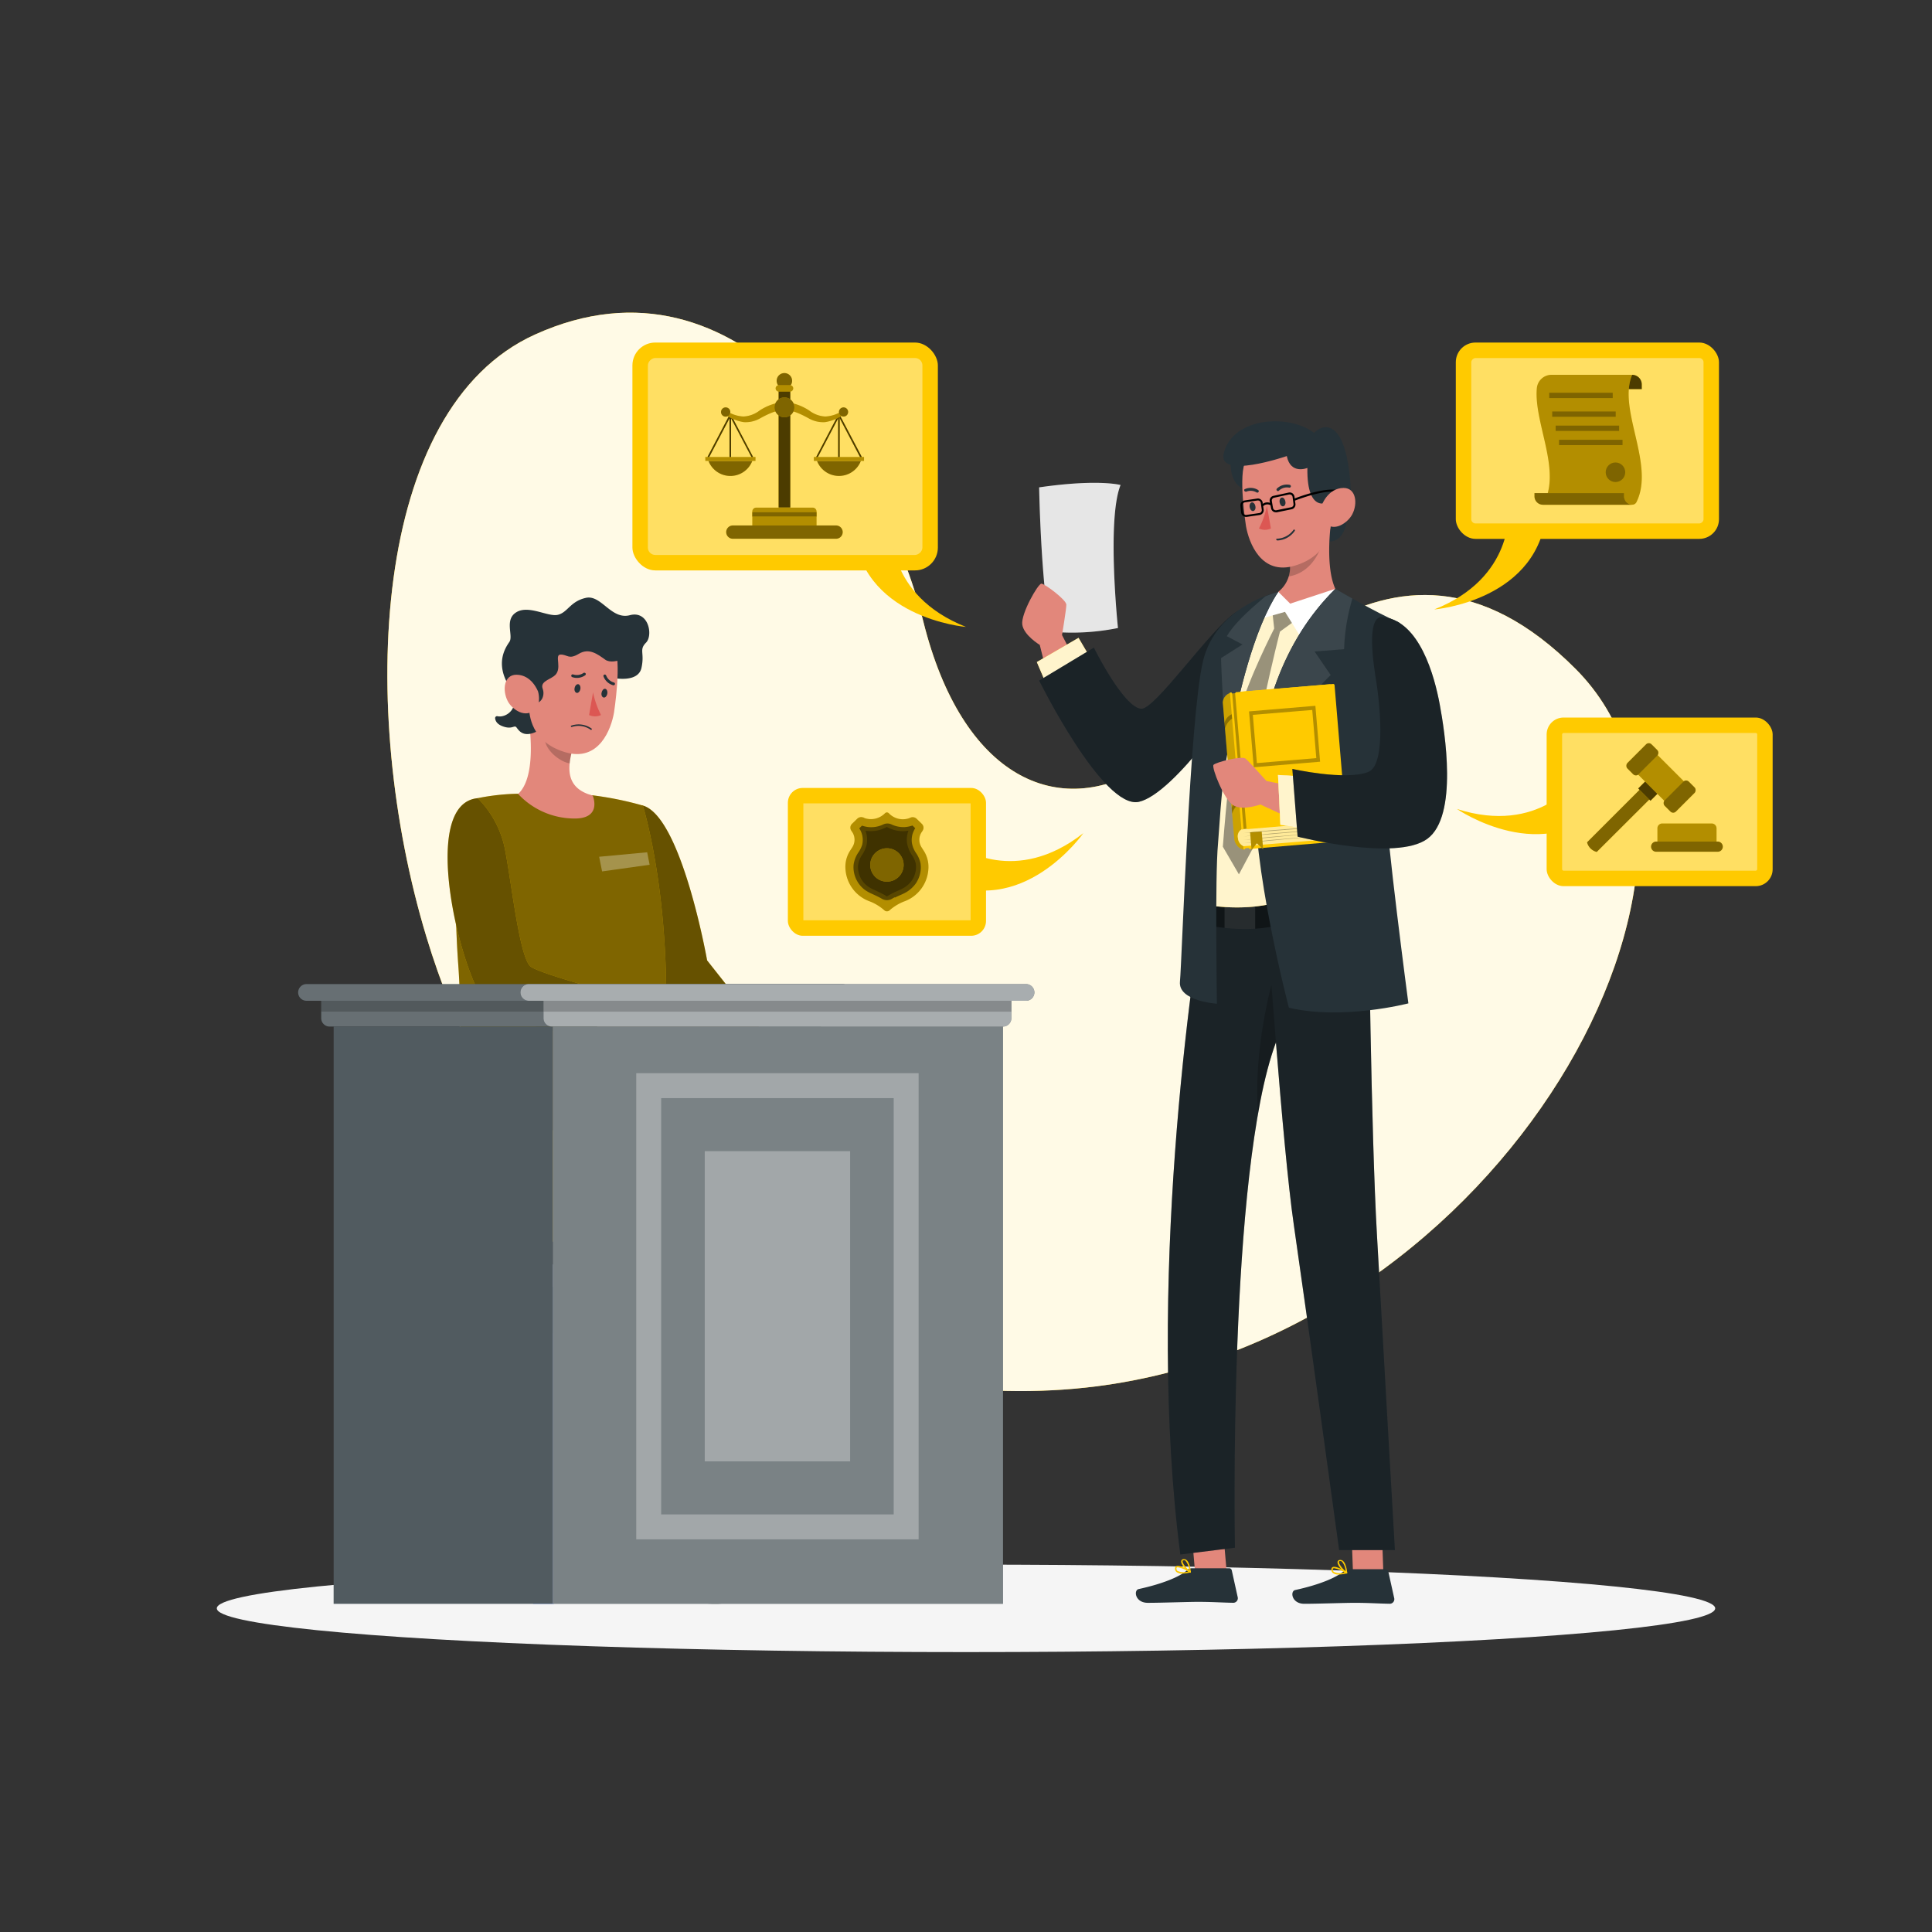
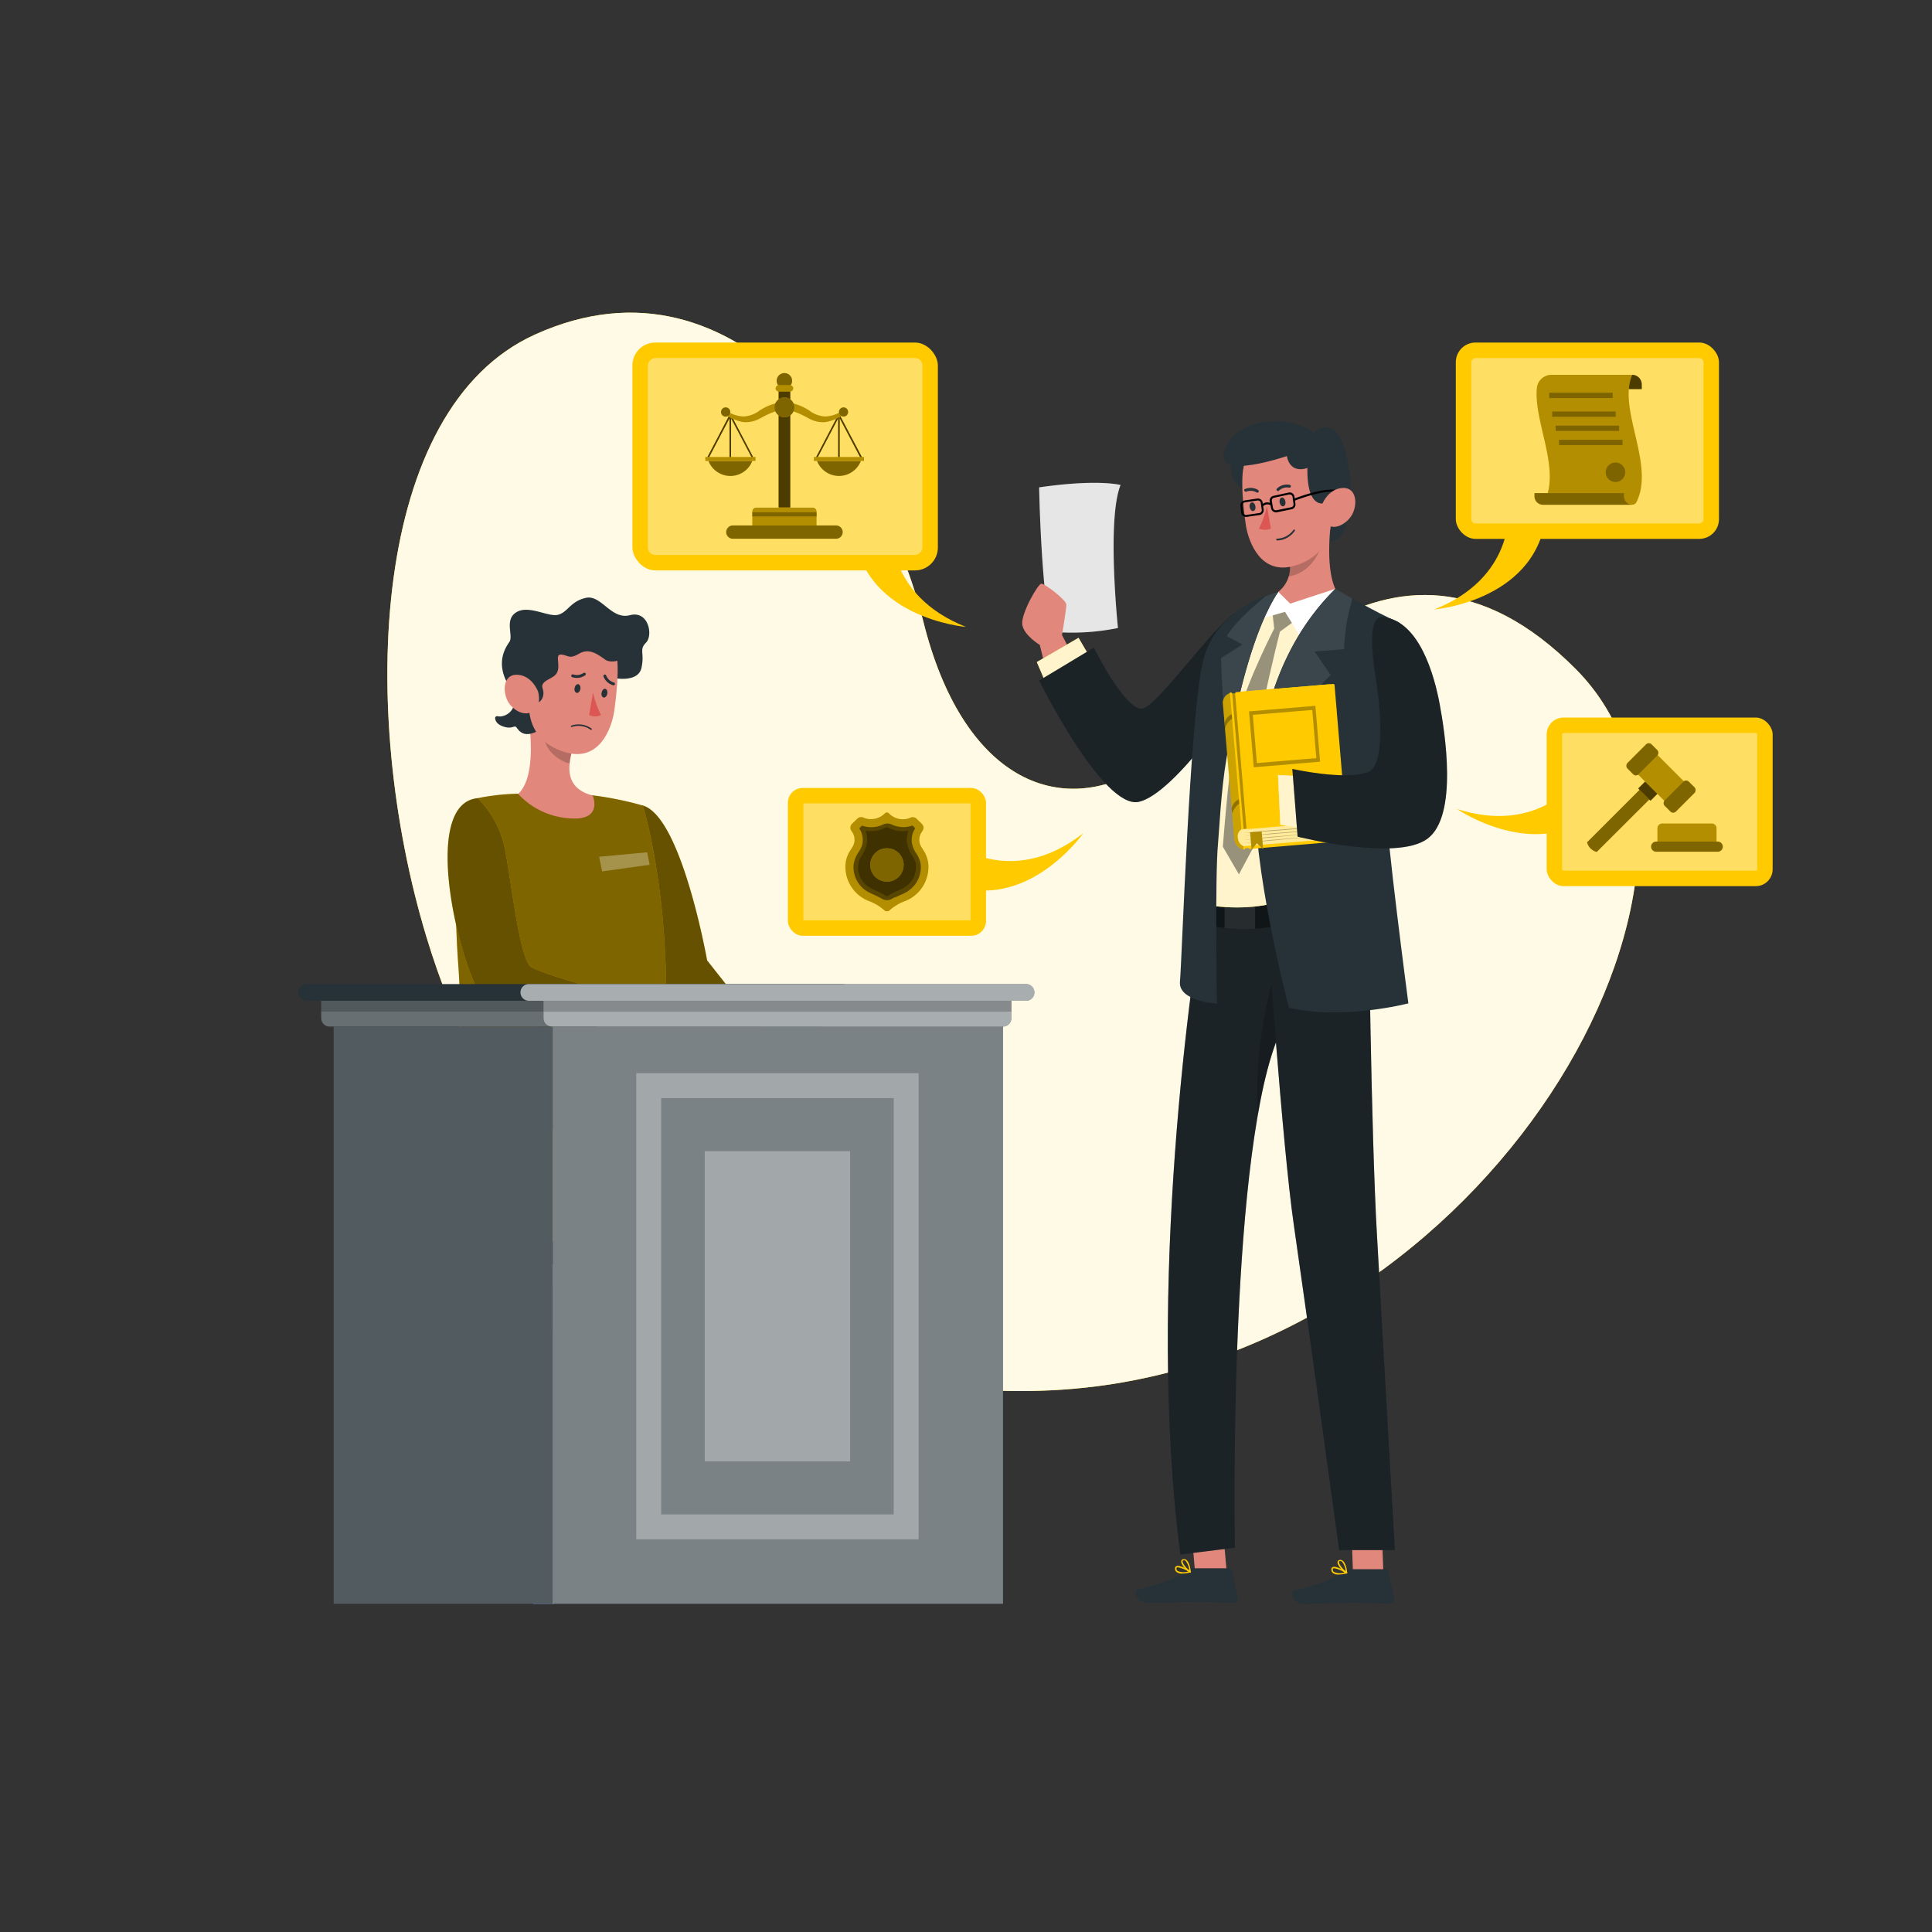
<svg xmlns="http://www.w3.org/2000/svg" viewBox="0 0 500 500">
  <rect x="0" y="0" width="500" height="500" fill="#333333" stroke="none" />
  <g id="freepik--background-simple--inject-262">
    <path d="M138.5,86.56c53.1-24,90.38,33.79,100.44,74.23s34.93,51.77,57.81,37.36,61.86-74.39,111.05-25S388.73,345.56,283.53,358.81C224.69,366.22,140,340.65,110.32,242.34,92.64,183.76,96,105.73,138.5,86.56Z" style="fill:#FFCA00" />
    <path d="M138.5,86.56c53.1-24,90.38,33.79,100.44,74.23s34.93,51.77,57.81,37.36,61.86-74.39,111.05-25S388.73,345.56,283.53,358.81C224.69,366.22,140,340.65,110.32,242.34,92.64,183.76,96,105.73,138.5,86.56Z" style="fill:#fff;opacity:0.9;isolation:isolate" />
  </g>
  <g id="freepik--Shadow--inject-262">
-     <ellipse id="freepik--path--inject-262" cx="250" cy="416.24" rx="193.89" ry="11.32" style="fill:#f5f5f5" />
-   </g>
+     </g>
  <g id="freepik--character-2--inject-262">
    <path d="M290,125.52s-5.72-1.61-21.07.61c0,0,.43,24.86,3,37.34a59.83,59.83,0,0,0,17.4-.94S286.39,134.51,290,125.52Z" style="fill:#fff" />
    <path d="M290,125.52s-5.72-1.61-21.07.61c0,0,.43,24.86,3,37.34a59.83,59.83,0,0,0,17.4-.94S286.39,134.51,290,125.52Z" style="opacity:0.1" />
    <path d="M272.89,182.15l-3.8-15.25s-4.18-2.51-4.53-5.3,4.09-10.56,4.95-10.55,6.47,4.2,6.46,5.44-1.12,7.86-1.12,7.86l7.63,14.79Z" style="fill:#e2877b" />
    <polygon points="270.52 176.47 268.33 171.34 279.12 165.07 282.48 170.77 270.52 176.47" style="fill:#FFCA00" />
    <polygon points="270.52 176.47 268.33 171.34 279.12 165.07 282.48 170.77 270.52 176.47" style="fill:#fff;opacity:0.8;isolation:isolate" />
    <path d="M319.75,158.5c-6.48,4.3-20.87,25.24-24.43,24.93-4.6-.39-12.23-15.82-12.23-15.82l-14.16,8.53s16.58,33.48,25.83,31.37,26.78-27.79,28-31.57S327.79,153.16,319.75,158.5Z" style="fill:#263238" />
    <path d="M319.75,158.5c-6.48,4.3-20.87,25.24-24.43,24.93-4.6-.39-12.23-15.82-12.23-15.82l-14.16,8.53s16.58,33.48,25.83,31.37,26.78-27.79,28-31.57S327.79,153.16,319.75,158.5Z" style="opacity:0.3;isolation:isolate" />
    <polygon points="317.53 407.61 309.42 408.47 307.9 390.97 316.01 390.11 317.53 407.61" style="fill:#e2877b" />
    <polygon points="358.01 407.02 350.15 407.02 349.5 388.81 357.37 388.81 358.01 407.02" style="fill:#e2877b" />
    <path d="M349.06,406.11h9.55a.68.68,0,0,1,.67.54l1.55,7a1.18,1.18,0,0,1-1.15,1.4c-3.09-.05-5.34-.24-9.22-.24-2.39,0-9.6.25-12.9.25s-3.73-3.26-2.38-3.56c6.06-1.32,10.62-3.15,12.56-4.89A1.89,1.89,0,0,1,349.06,406.11Z" style="fill:#263238" />
    <path d="M346.46,407.49a2.38,2.38,0,0,1-1.51-.4,1.12,1.12,0,0,1-.39-1,.57.57,0,0,1,.32-.52c.87-.45,3.41,1.11,3.69,1.29a.16.16,0,0,1,.09.18.19.19,0,0,1-.14.16A9.47,9.47,0,0,1,346.46,407.49Zm-1.17-1.63a.4.4,0,0,0-.24.05c-.05,0-.11.07-.12.22a.77.77,0,0,0,.25.67,3.82,3.82,0,0,0,2.8.14A7.5,7.5,0,0,0,345.29,405.86Z" style="fill:#FFCA00" />
    <path d="M348.47,407.21h-.09c-.81-.44-2.38-2.17-2.22-3a.61.61,0,0,1,.6-.49,1,1,0,0,1,.79.24c.91.74,1.1,3,1.11,3.11a.2.2,0,0,1-.09.17A.19.19,0,0,1,348.47,407.21ZM346.89,404h-.09c-.24,0-.26.14-.27.19-.1.51.9,1.82,1.71,2.43a4.38,4.38,0,0,0-.93-2.46A.65.65,0,0,0,346.89,404Z" style="fill:#FFCA00" />
    <path d="M308.56,405.86h9.55a.68.68,0,0,1,.67.54l1.55,7a1.18,1.18,0,0,1-1.15,1.4c-3.09-.05-5.34-.24-9.22-.24-2.39,0-9.6.25-12.9.25s-3.73-3.26-2.38-3.56c6.06-1.32,10.62-3.15,12.56-4.89A1.89,1.89,0,0,1,308.56,405.86Z" style="fill:#263238" />
    <path d="M306,407.24a2.38,2.38,0,0,1-1.51-.4,1.12,1.12,0,0,1-.39-1,.57.57,0,0,1,.32-.52c.87-.45,3.41,1.11,3.69,1.29a.16.16,0,0,1,.09.18.19.19,0,0,1-.14.16A9.47,9.47,0,0,1,306,407.24Zm-1.17-1.63a.4.4,0,0,0-.24.05c-.05,0-.11.07-.12.22a.77.77,0,0,0,.25.67,3.82,3.82,0,0,0,2.8.14A7.5,7.5,0,0,0,304.79,405.61Z" style="fill:#FFCA00" />
    <path d="M308,407h-.09c-.81-.44-2.38-2.17-2.22-3a.61.61,0,0,1,.6-.49,1,1,0,0,1,.79.24c.91.74,1.1,3,1.11,3.11a.2.2,0,0,1-.09.17A.19.19,0,0,1,308,407Zm-1.58-3.19h-.09c-.24,0-.26.14-.27.19-.1.51.9,1.82,1.71,2.43a4.38,4.38,0,0,0-.93-2.46A.65.65,0,0,0,306.39,403.77Z" style="fill:#FFCA00" />
    <polygon points="357.37 388.82 349.5 388.82 349.84 398.21 357.71 398.21 357.37 388.82" style="opacity:0.2;isolation:isolate" />
    <path d="M354.13,229.08H312.4c-4,21.66-15.84,104.92-6.93,173.22l14.13-1.75s-1.86-97.27,10.61-130.79c1.44,17.94,3.14,37,4.62,47.18,3.63,25,11.74,84.22,11.74,84.22H361s-3.28-56.88-4.64-81.45C354.82,293,354.18,234.56,354.13,229.08Z" style="fill:#263238" />
    <g style="opacity:0.3;isolation:isolate">
      <path d="M354.13,229.08H312.4c-4,21.66-15.84,104.92-6.93,173.22l14.13-1.75s-1.86-97.27,10.61-130.79c1.44,17.94,3.14,37,4.62,47.18,3.63,25,11.74,84.22,11.74,84.22H361s-3.28-56.88-4.64-81.45C354.82,293,354.18,234.56,354.13,229.08Z" />
    </g>
    <path d="M310.72,239.16s12.3,2.84,20.87,0l-.77-6.67-19.95,0Z" style="opacity:0.4;isolation:isolate" />
    <path d="M316.91,240.13a49.54,49.54,0,0,0,7.92.22V232.5l-7.92,0Z" style="fill:#fff;opacity:0.1" />
    <path d="M330.21,269.76a111.8,111.8,0,0,0-4.66,18.05c-1.17-16,3.5-32.9,3.5-32.9Z" style="opacity:0.2;isolation:isolate" />
    <path d="M348.63,134s-.31,7.66-6.28,5.86S343.36,131.29,348.63,134Z" style="fill:#263238" />
    <path d="M330.82,153.16a8,8,0,0,0,2.75-8.41l10.8-8.71s-1.4,10.69,1.21,16.35c0,0-6.52,6.61-11.49,5.1S330.82,153.16,330.82,153.16Z" style="fill:#e2877b" />
    <path d="M341.94,141.26l-4.27.18-4.1,3.31a8.61,8.61,0,0,1-.05,4.43C340.06,148.13,341.94,141.26,341.94,141.26Z" style="opacity:0.2;isolation:isolate" />
    <path d="M341.66,160.88l-8.94-3.39-7.51.56s-7.94,18.1-10.88,36.79a297.83,297.83,0,0,0-3,39.26c.27-.06,11,2.29,20.95-1.09,0,0-6.63-28-3-40.83s12.34-31.3,12.34-31.3" style="fill:#FFCA00" />
    <path d="M341.66,160.88l-8.94-3.39-7.51.56s-7.94,18.1-10.88,36.79a297.83,297.83,0,0,0-3,39.26c.27-.06,11,2.29,20.95-1.09,0,0-6.63-28-3-40.83s12.34-31.3,12.34-31.3" style="fill:#fff;opacity:0.8;isolation:isolate" />
    <path d="M329.22,157.75l.54,4.92s-6.65,12.93-9,21.58-4.29,34.88-4.29,34.88l4.16,7.15,3.82-7.15s-1-21,2.06-35.16,4.75-20.52,4.75-20.52l4.6-3.33-3.12-2.63Z" style="opacity:0.4;isolation:isolate" />
    <polygon points="330.82 153.16 333.9 156.22 345.57 152.39 336.87 165.27 332.56 158.35 325.54 160.34 330.82 153.16" style="fill:#fff" />
    <path d="M330.82,153.16s-16.07,3.51-19.5,18-5.45,77.77-5.95,82.87,9.57,5.73,9.57,5.73-.54-32.73.28-41.42c.3-3.14.76-13.74,2.18-22C319.91,181.72,324.27,162.92,330.82,153.16Z" style="fill:#263238" />
    <path d="M327.49,154.33c-2.18,1.92-7.39,6-10,10.31l4.06,2.15L316,170.32s.46,15.59,1.82,23.76c2.56-14.22,6.8-31.65,13-40.92C330.82,153.16,329.5,153.53,327.49,154.33Z" style="fill:#263238" />
    <path d="M327.49,154.33c-2.18,1.92-7.39,6-10,10.31l4.06,2.15L316,170.32s.46,15.59,1.82,23.76c2.56-14.22,6.8-31.65,13-40.92C330.82,153.16,329.5,153.53,327.49,154.33Z" style="fill:#fff;opacity:0.1;isolation:isolate" />
    <path d="M318.51,119.6s-.56,5.88,4,7.19c0,0,2.61-6.57-.56-7.19S318.51,119.6,318.51,119.6Z" style="fill:#263238" />
    <path d="M322.46,136.16c.73,4.16,3.85,12.88,12.68,10.22s9.2-9.63,9.35-11.64-1.73-17.61-7.37-19.1-12.5.35-14.66,3.58S322.46,136.16,322.46,136.16Z" style="fill:#e2877b" />
    <path d="M344,129.71c.14.18-5.84,3.76-5.65-8.61,0,0-4.33,1.84-5.33-3.07,0,0-18.1,6.24-16.3-.8,2.41-9.4,17.05-10.11,23.36-5.19,0,0,3.13-3.51,6.08.27,3.53,4.52,3.47,16.77,3.47,16.77Z" style="fill:#263238" />
    <path d="M348.5,128.12c-2.12-3.33-11.59.16-13.43.88l-.06-.47a1.3,1.3,0,0,0-.52-.86,1.26,1.26,0,0,0-1-.19l-3.89.84a1.25,1.25,0,0,0-1,1.42c0,.12.05.27.07.4a2,2,0,0,0-1.89.27l0-.32a1.27,1.27,0,0,0-.5-.83,1.22,1.22,0,0,0-.93-.23l-3.27.49a1.25,1.25,0,0,0-1.06,1.34c.06.71.13,1.34.2,1.85a1.25,1.25,0,0,0,.5.82,1.21,1.21,0,0,0,.74.24h.18l3.33-.49a1.25,1.25,0,0,0,1.06-1.42l-.12-.86a1.54,1.54,0,0,1,1.9-.24c.05.27.1.55.15.81a1.26,1.26,0,0,0,.53.8,1.24,1.24,0,0,0,.69.21,1.09,1.09,0,0,0,.26,0l3.82-.78a1.26,1.26,0,0,0,1-1.4l-.12-.85c1.42-.55,11-4.16,12.94-1.12a.25.25,0,0,0,.35.07A.24.24,0,0,0,348.5,128.12Zm-22.59,4.66-3.33.48a.78.78,0,0,1-.56-.13.74.74,0,0,1-.29-.49c-.07-.5-.14-1.12-.2-1.83a.75.75,0,0,1,.64-.8l3.27-.49h.11a.82.82,0,0,1,.45.14.76.76,0,0,1,.29.5l.26,1.77A.76.76,0,0,1,325.91,132.78Zm8.26-1.51-3.82.78a.76.76,0,0,1-.57-.11.74.74,0,0,1-.32-.47c-.11-.61-.23-1.28-.31-1.81a.74.74,0,0,1,.58-.85l3.88-.84a.47.47,0,0,1,.16,0,.73.73,0,0,1,.43.13.76.76,0,0,1,.32.52l.24,1.83A.75.75,0,0,1,334.17,131.27Z" />
    <path d="M332.65,129.78c.15.61-.13,1.18-.55,1.25s-.82-.38-.93-1,.14-1.19.55-1.26S332.54,129.15,332.65,129.78Z" style="fill:#263238" />
    <path d="M324.89,131c.15.62-.14,1.19-.55,1.26s-.82-.39-.93-1,.14-1.18.55-1.25S324.79,130.39,324.89,131Z" style="fill:#263238" />
    <path d="M327.88,130.91a22.24,22.24,0,0,1-2.07,5.86,3.65,3.65,0,0,0,3.1,0Z" style="fill:#dc5753" />
    <path d="M334,126.06a.36.36,0,0,1-.36.14,3,3,0,0,0-2.59.72.38.38,0,1,1-.55-.51h0a3.72,3.72,0,0,1,3.26-.94.39.39,0,0,1,.32.42h0A.46.46,0,0,1,334,126.06Z" style="fill:#263238" />
    <path d="M330.48,139.88h0a5.74,5.74,0,0,0,4.63-2.52.2.2,0,0,0-.07-.27.19.19,0,0,0-.26,0v0a5.46,5.46,0,0,1-4.31,2.32.18.18,0,0,0-.19.19v0a.19.19,0,0,0,.19.19Z" style="fill:#263238" />
    <path d="M322.22,127.18a.32.32,0,0,1,0-.62h0a3.7,3.7,0,0,1,3.39.26.37.37,0,0,1,.09.52h0a.39.39,0,0,1-.52.09h0a3,3,0,0,0-2.69-.17A.37.37,0,0,1,322.22,127.18Z" style="fill:#263238" />
    <path d="M345.58,152.39s10.69,6.24,16.21,8.58-2.85,40.43-3.06,47,5.76,51.7,5.76,51.7-17,4.43-30.93,1.12c0,0-9.84-37.54-8.63-57.21C326.1,184.64,331.78,166,345.58,152.39Z" style="fill:#263238" />
    <path d="M350,154.91c-2.53-1.43-4.37-2.52-4.37-2.52-13.35,13.16-19.08,31-20.5,49.31,5.78-14.11,19.25-27,19.25-27l-4.16-6.09,7.63-.6A51.46,51.46,0,0,1,350,154.91Z" style="fill:#263238" />
    <path d="M350,154.91c-2.53-1.43-4.37-2.52-4.37-2.52-13.35,13.16-19.08,31-20.5,49.31,5.78-14.11,19.25-27,19.25-27l-4.16-6.09,7.63-.6A51.46,51.46,0,0,1,350,154.91Z" style="fill:#fff;opacity:0.1;isolation:isolate" />
    <path d="M345.38,177.31a.34.34,0,0,0-.36-.3l-24,2v1.68h-2.53l3.22,38.83c0,.18.13.18.14.31l.26,0,.21-.3.8-.07.26.26,25.05-2.11a.33.33,0,0,0,.31-.35Z" style="fill:#FFCA00" />
    <path d="M319.42,216.9a3.25,3.25,0,0,0,2.39,3c-.17-2.05-.41-4-.41-4s-2.19-29.79-2.76-36.62a2.73,2.73,0,0,0-2.18,2.55c.08.93.24,2.82.24,2.82S318.79,209.48,319.42,216.9Z" style="fill:#FFCA00" />
    <path d="M319.42,216.9a3.25,3.25,0,0,0,2.39,3c-.17-2.05-.41-4-.41-4s-2.19-29.79-2.76-36.62a2.73,2.73,0,0,0-2.18,2.55c.08.93.24,2.82.24,2.82S318.79,209.48,319.42,216.9Z" style="opacity:0.2;isolation:isolate" />
    <path d="M321.82,219l25.88-2.1-1.5-4.44-24.75,2.09a2.1,2.1,0,0,0-1.08,2.33A2.51,2.51,0,0,0,321.82,219Z" style="fill:#FFCA00" />
    <path d="M321.82,219l25.88-2.1-1.5-4.44-24.75,2.09a2.1,2.1,0,0,0-1.08,2.33A2.51,2.51,0,0,0,321.82,219Z" style="fill:#fff;opacity:0.6" />
    <path d="M347.24,212.52l-24.44,2.06-.19-.13-.76.07-.16.15-.32,0a.07.07,0,0,1-.07-.06l-3-35.31s0-.07.06-.07l.37,0,.15.27.76-.06.18-.3,24.42-2.06a.09.09,0,0,1,.07.06l3,35.31A.07.07,0,0,1,347.24,212.52Z" style="fill:#FFCA00" />
    <path d="M341.64,197.13l-17.17,1.44-1.22-14.46,17.17-1.45Zm-16.36.36,15.38-1.29-1.05-12.46L324.23,185Z" style="opacity:0.3;isolation:isolate" />
    <path d="M316.91,187.11a3.26,3.26,0,0,1,1.88-2.26c0,.27,0,.38.09,1.12a4.47,4.47,0,0,0-1.85,2.6Z" style="opacity:0.3;isolation:isolate" />
    <path d="M318.76,209.14a3.28,3.28,0,0,1,1.88-2.27c0,.27.05.39.1,1.13a4.41,4.41,0,0,0-1.85,2.6Z" style="opacity:0.3;isolation:isolate" />
    <rect x="320.38" y="179.41" width="0.76" height="35.14" transform="translate(-15.4 27.62) rotate(-4.81)" style="opacity:0.3;isolation:isolate" />
    <rect x="327.48" y="201.96" width="12.09" height="1.67" transform="translate(-15.84 28.71) rotate(-4.81)" style="fill:#FFCA00" />
    <rect x="330.45" y="205.59" width="6.76" height="1.67" transform="translate(-16.15 28.75) rotate(-4.81)" style="fill:#FFCA00" />
    <path d="M321.78,216.49l23.14-2s-7.05.46-15.77,1.2C325.45,216.05,321.78,216.49,321.78,216.49Z" style="opacity:0.3;isolation:isolate" />
    <path d="M321.85,217.39l23.2-2.16-15.83,1.33C325.52,216.87,321.85,217.39,321.85,217.39Z" style="opacity:0.3;isolation:isolate" />
    <path d="M321.92,218.2,345.23,216l-15.94,1.35C325.59,217.68,321.92,218.2,321.92,218.2Z" style="opacity:0.3;isolation:isolate" />
    <path d="M326.52,215.22l.38,4.55-1.63-1.53L323.91,220s-.09-1.12-.38-4.6C324.43,215.32,325.79,215.28,326.52,215.22Z" style="fill:#FFCA00" />
    <path d="M326.52,215.22l.38,4.55-1.63-1.53L323.91,220s-.09-1.12-.38-4.6C324.43,215.32,325.79,215.28,326.52,215.22Z" style="opacity:0.3;isolation:isolate" />
    <path d="M321.71,215.63l23.41-1.84s-7.32.34-16,1.08C325.38,215.18,321.71,215.63,321.71,215.63Z" style="opacity:0.3;isolation:isolate" />
    <path d="M347.31,212.51l-1.37.12a2.9,2.9,0,0,0-.08,2.18,2.56,2.56,0,0,0,1.81,2Z" style="fill:#FFCA00" />
-     <path d="M340.46,214.8l-14.28-6.6s-4.58,1.69-7,.22-5.68-9.8-5.13-10.47,7.33-2.41,8.28-1.63,5.43,5.8,5.43,5.8l16.31,3.32Z" style="fill:#e2877b" />
    <polygon points="336.47 200.91 330.75 200.57 331.36 213.44 337.44 214.46 336.47 200.91" style="fill:#fff" />
    <polygon points="336.47 200.91 330.75 200.57 331.36 213.44 337.44 214.46 336.47 200.91" style="fill:#FFCA00" />
    <polygon points="336.47 200.91 330.75 200.57 331.36 213.44 337.44 214.46 336.47 200.91" style="fill:#fff;opacity:0.8;isolation:isolate" />
    <path d="M357.88,159.68c9.55,1,13.39,15.41,14.72,22.61,1.3,7,4.84,28.89-3.21,34.8s-33.57-.57-33.57-.57L334.46,199s13.71,3.09,19.63.79c5-1.93,2.67-19.76,2.15-23C355.5,172.24,353.39,159.2,357.88,159.68Z" style="fill:#263238" />
    <path d="M357.88,159.68c9.55,1,13.39,15.41,14.72,22.61,1.3,7,4.84,28.89-3.21,34.8s-33.57-.57-33.57-.57L334.46,199s13.71,3.09,19.63.79c5-1.93,2.67-19.76,2.15-23C355.5,172.24,353.39,159.2,357.88,159.68Z" style="opacity:0.3;isolation:isolate" />
    <path d="M342.1,130.67s1.58-4.37,5.62-4.39c3.24,0,3.71,4.05,2.23,6.85-1.13,2.15-4.84,4.84-7.2,2S342.1,130.67,342.1,130.67Z" style="fill:#e2877b" />
  </g>
  <g id="freepik--character-1--inject-262">
    <polygon points="145.38 329.06 145.02 344.63 143.38 415.06 137.97 415.06 136.34 344.63 135.98 329.06 145.38 329.06" style="fill:#457bfb" />
    <polygon points="145.38 329.06 145.02 344.63 143.38 415.06 137.97 415.06 136.34 344.63 135.98 329.06 145.38 329.06" style="fill:#fff;opacity:0.4;isolation:isolate" />
    <polygon points="145.38 329.06 145.02 345.06 136.34 345.06 135.98 329.06 145.38 329.06" style="opacity:0.2;isolation:isolate" />
    <polygon points="174.76 414.81 169.76 330.16 161.59 330.16 168.59 414.81 174.76 414.81" style="fill:#457bfb" />
    <polygon points="168.57 414.81 174.75 414.81 170.21 337.76 169.76 330.06 161.59 330.06 162.22 337.76 168.57 414.81" style="fill:#fff;opacity:0.5;isolation:isolate" />
    <polygon points="161.59 330.06 162.22 338.06 170.21 338.06 169.76 330.06 161.59 330.06" style="opacity:0.2;isolation:isolate" />
    <polygon points="112.77 414.81 119.76 330.16 111.59 330.16 106.6 414.81 112.77 414.81" style="fill:#457bfb" />
    <polygon points="112.78 414.81 119.13 337.76 119.76 330.06 111.59 330.06 111.14 337.76 106.6 414.81 112.78 414.81" style="fill:#fff;opacity:0.5;isolation:isolate" />
    <polygon points="119.76 330.06 119.13 338.06 111.14 338.06 111.59 330.06 119.76 330.06" style="opacity:0.2;isolation:isolate" />
    <path d="M112.22,321.39h56.92a5,5,0,0,1,5,5v6.69a0,0,0,0,1,0,0H107.22a0,0,0,0,1,0,0v-6.69A5,5,0,0,1,112.22,321.39Z" />
    <rect x="104.01" y="327.24" width="73.33" height="5.84" rx="2.01" style="fill:#457bfb" />
    <rect x="104.01" y="327.24" width="73.33" height="5.84" rx="2.01" style="fill:#fff;opacity:0.6;isolation:isolate" />
    <g id="freepik--group--inject-262">
      <path d="M176.88,245.66s20.14,20.9,21.36,22,8.73,3.52,9.84,4.48-.76,8-1.5,9.35-11.36-4.45-12-5.4a21.21,21.21,0,0,1-1.5-3.68l-22.86-19.2Z" style="fill:#e9b076" />
      <path d="M159.91,225.43s.06.81.22,2.15.4,3.36.76,5.6c.87,5.45,2.39,12.46,4.83,16.7a9.32,9.32,0,0,0,2.41,2.91c3.2,2.38,17.33,17.93,17.33,17.93l7.51-9.55L183,248.55s-6.58-37.17-16.61-40.07C162.05,207.22,159.91,225.43,159.91,225.43Z" style="fill:#FFCA00" />
      <path d="M159.91,225.43s.06.81.22,2.15.4,3.36.76,5.6c.87,5.45,2.39,12.46,4.83,16.7a9.32,9.32,0,0,0,2.41,2.91c3.2,2.38,17.33,17.93,17.33,17.93l7.51-9.55L183,248.55s-6.58-37.17-16.61-40.07C162.05,207.22,159.91,225.43,159.91,225.43Z" style="opacity:0.6" />
      <polygon points="169.02 407.84 176.99 406.74 178.09 387.81 170.14 388.91 169.02 407.84" style="fill:#e9b076" />
      <polygon points="170.14 388.91 178.09 387.82 177.46 398.64 169.51 399.34 170.14 388.91" style="opacity:0.2;isolation:isolate" />
      <path d="M169.34,296.52l-1.94-12.18-44.66-2.67S118,307,121.64,313.76c6.51,12.05,41.62,6,51.89,7.15C167.39,346,168,395.09,168,395.09l14.67,1.12s11.29-52.87,13.57-78C197.77,301.26,183.72,301.68,169.34,296.52Z" style="fill:#FFCA00" />
      <polygon points="166.27 395.78 183.9 396.94 185.41 389.39 166.04 388.49 166.27 395.78" style="fill:#457bfb" />
      <polygon points="187.4 400.77 195.42 401.36 200.44 383.06 192.43 382.49 187.4 400.77" style="fill:#e9b076" />
      <path d="M196.53,401.71s0,.05,0,.07a.09.09,0,0,0,.07,0,10,10,0,0,0,2,.85,2.15,2.15,0,0,0,1.56,0,1,1,0,0,0,.51-.94.72.72,0,0,0-.27-.63,3.24,3.24,0,0,0-2.25-.06,2.92,2.92,0,0,0,1.18-1.63.71.71,0,0,0-.48-.73.92.92,0,0,0-.81,0c-1,.53-1.35,2.77-1.38,2.89h0l-.14,0S196.51,401.69,196.53,401.71Zm.6-.44-.18.05c.19-.74.59-1.95,1.18-2.26a.53.53,0,0,1,.43-.06l.08,0c.25.11.28.25.27.36C198.84,399.93,197.92,400.83,197.13,401.27Zm0,.41c1.06-.32,2.53-.61,3-.27a.36.36,0,0,1,.13.31.71.71,0,0,1-.31.61C199.5,402.58,198.47,402.34,197.16,401.68Z" style="fill:#FFCA00" />
      <polygon points="192.43 382.49 200.44 383.07 197.57 393.53 189.65 392.56 192.43 382.49" style="opacity:0.2;isolation:isolate" />
      <path d="M203.16,392.24,189,388.09s8.43-47.58,17-64.08c-.64-.21-1.49-.48-2.54-.79-1.89-.57-4.4-1.28-7.35-2.1C175.61,315.43,134,304.76,134,304.76L153,287s75.68,11.54,77.25,31.48C231,328.1,203.16,392.24,203.16,392.24Z" style="fill:#FFCA00" />
      <polygon points="187.22 388.4 204.22 393.21 207.27 386.14 188.51 381.22 187.22 388.4" style="fill:#457bfb" />
      <path d="M203.48,323.22c-1.89-.57-4.4-1.28-7.35-2.1.59-4.84.6-10.39-1.73-13.22-4.63-5.64-16.54-8.95-23.32-10.15-5.67-1-24.72-3-24.72-3s24.72-2.37,50,5C208.84,303.41,206.41,315.62,203.48,323.22Z" style="opacity:0.2;isolation:isolate" />
      <path d="M120.26,294.4c-3-2.29-.12-23.59-1.65-44.55-2.33-31.89,2.68-42.28,5-43.28a57.44,57.44,0,0,1,10.45-1.15,165.88,165.88,0,0,1,19.31.41,86,86,0,0,1,13,2.65s10.53,33.5,3.8,81.75Z" style="fill:#FFCA00" />
      <g style="opacity:0.5;isolation:isolate">
        <path d="M120.26,294.4c-3-2.29-.12-23.59-1.65-44.55-2.33-31.89,2.68-42.28,5-43.28a57.44,57.44,0,0,1,10.45-1.15,165.88,165.88,0,0,1,19.31.41,86,86,0,0,1,13,2.65s10.53,33.5,3.8,81.75Z" />
      </g>
      <path d="M136.47,183.77c1.08,6.23,2.05,17.64-2.38,21.7a19.92,19.92,0,0,0,14,6.35c8,.35,5.3-5.94,5.3-5.94-6.89-1.8-6.6-6.94-5.29-11.74Z" style="fill:#e2877b" />
      <path d="M141.21,188l6.89,6.15a19.59,19.59,0,0,0-.67,3.41c-2.64-.44-6.21-3.42-6.43-6.2A9.06,9.06,0,0,1,141.21,188Z" style="opacity:0.2;isolation:isolate" />
      <path d="M158.81,175.46s6.33,1.34,7.2-2.61-.7-4.63,1.18-6.53.67-8.39-4.18-7.11-7.39-5.39-11.41-4.48-4.64,3.71-7.17,4.37-7.55-2.61-10.77-.67-.74,6.1-1.83,7.69-3.75,5.64,0,11.58c3.44,5.44-.84,8.17-3.06,7.66a.5.5,0,0,0-.63.52c.06.63.43,1.52,1.94,2.08,2.52.94,3-.43,3.58.29s1.84,3.09,6,.66S145.85,171.11,158.81,175.46Z" style="fill:#263238" />
      <path d="M158.9,184.44c-.72,4.16-3.84,12.88-12.67,10.22S137,185,136.88,183s1.72-17.62,7.37-19.1,12.5.35,14.65,3.57S158.9,184.44,158.9,184.44Z" style="fill:#e2877b" />
      <path d="M148.71,178.06c-.15.61.14,1.19.55,1.26s.83-.39.94-1-.15-1.19-.55-1.25S148.82,177.43,148.71,178.06Z" style="fill:#263238" />
      <path d="M155.69,179.27c-.15.61.14,1.19.55,1.25s.82-.38.93-1-.14-1.19-.55-1.26S155.79,178.68,155.69,179.27Z" style="fill:#263238" />
      <path d="M153.48,179.19a23,23,0,0,0,2.07,5.86,3.69,3.69,0,0,1-3.1,0Z" style="fill:#dc5753" />
      <path d="M151.41,174.15a.41.41,0,0,0-.39,0,3,3,0,0,1-2.66.4.37.37,0,0,0-.49.19.37.37,0,0,0,.2.49h0a3.69,3.69,0,0,0,3.36-.46.38.38,0,0,0,.12-.51h0A.8.8,0,0,0,151.41,174.15Z" style="fill:#263238" />
      <path d="M147.9,187.78h0a5.73,5.73,0,0,1,5.21.78.19.19,0,0,1,0,.28.2.2,0,0,1-.27,0h0a5.42,5.42,0,0,0-4.84-.7.21.21,0,0,1-.25-.12v0a.18.18,0,0,1,.11-.24Z" style="fill:#263238" />
      <path d="M156.62,174.59a.41.41,0,0,0-.22,0,.37.37,0,0,0-.21.48h0a3.71,3.71,0,0,0,2.52,2.28.38.38,0,0,0,.44-.29h0a.38.38,0,0,0-.29-.44h0a3,3,0,0,1-2-1.84A.41.41,0,0,0,156.62,174.59Z" style="fill:#263238" />
      <path d="M163.1,167.15c1.84,2.17-4.14,5.23-6.47,3.57-2-1.44-4.18-3.1-6.82-1.52s-2.89.2-4.71.2.72,3.9-1.79,5.62c-1.44,1-3.51,1.49-2.86,3.24s-.32,4.19-2.82,3.74c0,0,2.34-.66.88-3.05s-2.72-1-2.72-1,.7-13.17,7-15.59S160.06,163.57,163.1,167.15Z" style="fill:#263238" />
      <path d="M139.26,179s-1.58-4.37-5.61-4.38c-3.25,0-3.71,4-2.24,6.85,1.14,2.15,4.65,4.66,7.2,2C140.12,181.88,139.26,179,139.26,179Z" style="fill:#e2877b" />
      <path d="M150.71,256.29s27.68,8.73,29.27,9.1,9.35-1.09,10.78-.77,3.17,7.39,3.16,8.93-12.11,1.51-13.12,1a21,21,0,0,1-3.09-2.52l-29.25-5.94Z" style="fill:#e9b076" />
      <path d="M123.64,206.57c-15.58,1.43-4.06,46.69,2.26,53.21s28,8.86,28,8.86l2.75-12.17s-16.31-4.35-19.2-6.23-4.92-20.65-6.64-29.78A25.91,25.91,0,0,0,123.64,206.57Z" style="fill:#FFCA00" />
      <path d="M123.64,206.57c-15.58,1.43-4.06,46.69,2.26,53.21s28,8.86,28,8.86l2.75-12.17s-16.31-4.35-19.2-6.23-4.92-20.65-6.64-29.78A25.91,25.91,0,0,0,123.64,206.57Z" style="opacity:0.6" />
      <polygon points="166.27 395.78 183.9 396.94 185.41 389.39 166.04 388.49 166.27 395.78" style="fill:#fff;opacity:0.2" />
      <polygon points="187.22 388.4 204.22 393.21 207.27 386.14 188.51 381.22 187.22 388.4" style="fill:#fff;opacity:0.2" />
      <path d="M196.21,400.54l-8.69-2.42a.57.57,0,0,0-.72.36h0l-2.34,6.76a1.42,1.42,0,0,0,1,1.75c3,.79,4.53,1,8.36,2.06,2.35.65,6.93,2.15,10.28,2.53s3.63-2.94,2.25-3.39c-3.28-1.1-7.2-4.52-8.91-6.84A2.23,2.23,0,0,0,196.21,400.54Z" style="fill:#263238" />
      <path d="M177.78,406.77a1,1,0,0,1,.17,0s.18,0,.2.07,0,.05,0,.06h.06a10.85,10.85,0,0,0,2.1.42,2.22,2.22,0,0,0,1.53-.3,1,1,0,0,0,.29-1,.72.72,0,0,0-.41-.56,3.25,3.25,0,0,0-2.22.41,2.91,2.91,0,0,0,.79-1.84.76.76,0,0,0-.68-.6,1.19,1.19,0,0,0-.9.2c-.83.73-1,3-1,3.14h0Zm.86-.47-.16.09a4,4,0,0,1,.68-2.46.56.56,0,0,1,.41-.14h.09c.26.05.33.19.33.29A3.72,3.72,0,0,1,178.64,406.3Zm.12.4c1-.54,2.34-1.12,2.86-.89a.36.36,0,0,1,.19.28.71.71,0,0,1-.18.66C181.23,407.09,180.18,407.07,178.76,406.7Z" style="fill:#FFCA00" />
      <path d="M177.59,405.78l-9-.56a.59.59,0,0,0-.63.51h0l-.88,7.1a1.42,1.42,0,0,0,1.31,1.5c3.14.15,4.65.06,8.61.28,2.43.14,7.22.66,10.58.33s2.94-3.63,1.49-3.79c-3.43-.39-8-2.91-10.13-4.83A2.25,2.25,0,0,0,177.59,405.78Z" style="fill:#263238" />
    </g>
    <polygon points="155.06 221.73 167.49 220.57 168.12 223.8 155.82 225.52 155.06 221.73" style="fill:#fff;opacity:0.3;isolation:isolate" />
  </g>
  <g id="freepik--Table--inject-262">
    <path d="M83.12,258H214.21a0,0,0,0,1,0,0v5.51a2.16,2.16,0,0,1-2.16,2.16H85.29a2.16,2.16,0,0,1-2.16-2.16V258A0,0,0,0,1,83.12,258Z" style="fill:#263238" />
    <path d="M83.12,258H214.21a0,0,0,0,1,0,0v5.51a2.16,2.16,0,0,1-2.16,2.16H85.29a2.16,2.16,0,0,1-2.16-2.16V258A0,0,0,0,1,83.12,258Z" style="fill:#fff;opacity:0.3;isolation:isolate" />
    <rect x="83.12" y="257.97" width="131.08" height="3.84" style="opacity:0.2;isolation:isolate" />
    <path d="M218,259H79.33a2.16,2.16,0,0,1-2.17-2.16h0a2.17,2.17,0,0,1,2.17-2.16H218a2.16,2.16,0,0,1,2.16,2.16h0A2.15,2.15,0,0,1,218,259Z" style="fill:#263238" />
-     <path d="M218,259H79.33a2.16,2.16,0,0,1-2.17-2.16h0a2.17,2.17,0,0,1,2.17-2.16H218a2.16,2.16,0,0,1,2.16,2.16h0A2.15,2.15,0,0,1,218,259Z" style="fill:#fff;opacity:0.3;isolation:isolate" />
    <rect x="86.35" y="265.65" width="56.69" height="149.41" transform="translate(229.39 680.71) rotate(180)" style="fill:#263238" />
    <rect x="86.35" y="265.65" width="56.69" height="149.41" transform="translate(229.39 680.71) rotate(180)" style="fill:#fff;opacity:0.2;isolation:isolate" />
    <rect x="143.04" y="265.65" width="116.54" height="149.41" style="fill:#263238" />
    <rect x="143.04" y="265.65" width="116.54" height="149.41" style="fill:#fff;opacity:0.39;isolation:isolate" />
    <path d="M140.66,258H261.74a0,0,0,0,1,0,0v5.51a2.16,2.16,0,0,1-2.16,2.16H142.82a2.16,2.16,0,0,1-2.16-2.16V258A0,0,0,0,1,140.66,258Z" style="fill:#263238" />
    <path d="M140.66,258H261.74a0,0,0,0,1,0,0v5.51a2.16,2.16,0,0,1-2.16,2.16H142.82a2.16,2.16,0,0,1-2.16-2.16V258A0,0,0,0,1,140.66,258Z" style="fill:#fff;opacity:0.6;isolation:isolate" />
    <rect x="140.66" y="257.97" width="121.08" height="3.84" style="opacity:0.2;isolation:isolate" />
    <path d="M265.54,259H136.86a2.16,2.16,0,0,1-2.16-2.16h0a2.16,2.16,0,0,1,2.16-2.16H265.54a2.16,2.16,0,0,1,2.16,2.16h0A2.16,2.16,0,0,1,265.54,259Z" style="fill:#263238" />
    <path d="M265.54,259H136.86a2.16,2.16,0,0,1-2.16-2.16h0a2.16,2.16,0,0,1,2.16-2.16H265.54a2.16,2.16,0,0,1,2.16,2.16h0A2.16,2.16,0,0,1,265.54,259Z" style="fill:#fff;opacity:0.6;isolation:isolate" />
    <g style="opacity:0.3;isolation:isolate">
      <path d="M237.74,398.38H164.66V277.74h73.08Zm-66.63-6.45h60.18V284.19H171.11Z" style="fill:#fff" />
      <rect x="182.39" y="297.92" width="37.62" height="80.28" style="fill:#fff" />
    </g>
  </g>
  <g id="freepik--police-badges--inject-262">
    <rect x="203.9" y="203.92" width="51.28" height="38.26" rx="3.84" style="fill:#FFCA00" />
    <path d="M248.46,219.18s14.28,10.27,31.91-3.56c0,0-16,22.83-37.26,11.88Z" style="fill:#FFCA00;fill-rule:evenodd" />
    <rect x="214.41" y="201.4" width="30.26" height="43.28" transform="translate(452.59 -6.5) rotate(90)" style="fill:#fff;opacity:0.39;isolation:isolate" />
    <path d="M228.84,235.56a12.62,12.62,0,0,0-3.66-2.25,9.5,9.5,0,0,1-6.36-8.22,7.78,7.78,0,0,1,.77-4.21c.31-.62.72-1.16,1.07-1.75a3.57,3.57,0,0,0,0-3.63c-.12-.19-.27-.38-.38-.58a1.38,1.38,0,0,1,0-1.45,1.87,1.87,0,0,1,.29-.34l1.17-1.14a1.91,1.91,0,0,1,.41-.33,1.46,1.46,0,0,1,1.22-.11c.14,0,.27.13.42.18a5.09,5.09,0,0,0,5.24-1.26.69.69,0,0,1,1,0,5,5,0,0,0,5.26,1.28c.15-.06.28-.13.42-.18a1.46,1.46,0,0,1,1.22.11,1.91,1.91,0,0,1,.41.33l1.17,1.14a1.87,1.87,0,0,1,.29.34,1.38,1.38,0,0,1,0,1.45c-.11.2-.26.39-.38.58a3.57,3.57,0,0,0,0,3.63c.34.59.76,1.13,1.06,1.75a7.78,7.78,0,0,1,.77,4.21,9.5,9.5,0,0,1-6.36,8.22,12.89,12.89,0,0,0-3.63,2.22,1,1,0,0,1-1.43,0Z" style="fill:#FFCA00;fill-rule:evenodd" />
    <path d="M228.84,235.56a12.62,12.62,0,0,0-3.66-2.25,9.5,9.5,0,0,1-6.36-8.22,7.78,7.78,0,0,1,.77-4.21c.31-.62.72-1.16,1.07-1.75a3.57,3.57,0,0,0,0-3.63c-.12-.19-.27-.38-.38-.58a1.38,1.38,0,0,1,0-1.45,1.87,1.87,0,0,1,.29-.34l1.17-1.14a1.91,1.91,0,0,1,.41-.33,1.46,1.46,0,0,1,1.22-.11c.14,0,.27.13.42.18a5.09,5.09,0,0,0,5.24-1.26.69.69,0,0,1,1,0,5,5,0,0,0,5.26,1.28c.15-.06.28-.13.42-.18a1.46,1.46,0,0,1,1.22.11,1.91,1.91,0,0,1,.41.33l1.17,1.14a1.87,1.87,0,0,1,.29.34,1.38,1.38,0,0,1,0,1.45c-.11.2-.26.39-.38.58a3.57,3.57,0,0,0,0,3.63c.34.59.76,1.13,1.06,1.75a7.78,7.78,0,0,1,.77,4.21,9.5,9.5,0,0,1-6.36,8.22,12.89,12.89,0,0,0-3.63,2.22,1,1,0,0,1-1.43,0Z" style="fill-rule:evenodd;opacity:0.3" />
    <path d="M229.54,232a15.88,15.88,0,0,1,1.46-.84c.81-.42,1.67-.74,2.48-1.16a6.71,6.71,0,0,0,2.45-2.06,5.87,5.87,0,0,0,.83-1.66,6,6,0,0,0,.23-2.85,6.52,6.52,0,0,0-1-2.15,7.92,7.92,0,0,1-1.23-3,6.73,6.73,0,0,1,.34-3.3,8.27,8.27,0,0,1-1,.12,8.52,8.52,0,0,1-4.59-1.09,8.86,8.86,0,0,1-1.48.65A8.57,8.57,0,0,1,224,215a6.7,6.7,0,0,1,.23,3.84,8.34,8.34,0,0,1-1.09,2.36,6.18,6.18,0,0,0-1.06,2.67,6.1,6.1,0,0,0,.71,3.45,6.34,6.34,0,0,0,1.71,2,10,10,0,0,0,1.79,1c.6.27,1.21.56,1.84.88s1,.53,1.44.83Z" style="fill-rule:evenodd;opacity:0.3" />
    <path d="M231.55,232.21c-.24.12-.47.25-.7.39a2.56,2.56,0,0,1-2.62,0c-.23-.13-.45-.26-.69-.38-.56-.29-1.18-.58-1.79-.86a10.53,10.53,0,0,1-2-1.11,7.4,7.4,0,0,1-2-2.38,4.83,4.83,0,0,1-.27-.56,7.33,7.33,0,0,1-.57-3.52,7.41,7.41,0,0,1,1.22-3.15,7.58,7.58,0,0,0,1-2,5.49,5.49,0,0,0-.1-2.9,5.41,5.41,0,0,0-.44-1h0l-.21-.38.71-.69.34.11a7.12,7.12,0,0,0,4.33-.08,7.59,7.59,0,0,0,.83-.34,2.51,2.51,0,0,1,2.14,0,7.19,7.19,0,0,0,3.42.69,7.79,7.79,0,0,0,2-.41l.7.69a8.44,8.44,0,0,0-.65,1.4,5.62,5.62,0,0,0-.19,2.48,6.64,6.64,0,0,0,1.08,2.58,7.46,7.46,0,0,1,1.12,2.54,7.1,7.1,0,0,1-.26,3.39,7.4,7.4,0,0,1-1,2,8.08,8.08,0,0,1-2.88,2.43c-.81.41-1.67.73-2.48,1.15Z" style="fill-rule:evenodd;opacity:0.5" />
    <path d="M229.54,219.53a4.32,4.32,0,1,1-4.32,4.32,4.32,4.32,0,0,1,4.32-4.32Z" style="fill:#FFCA00;fill-rule:evenodd" />
    <path d="M229.54,219.53a4.32,4.32,0,1,1-4.32,4.32,4.32,4.32,0,0,1,4.32-4.32Z" style="fill-rule:evenodd;opacity:0.5" />
  </g>
  <g id="freepik--hammer-of-law--inject-262">
    <rect x="400.27" y="185.7" width="58.49" height="43.64" rx="4.38" style="fill:#FFCA00" />
    <path d="M408.21,201.59s-9.81,14.6-31.16,7.77c0,0,22.95,15.83,39.07-1.83Z" style="fill:#FFCA00;fill-rule:evenodd" />
    <rect x="411.7" y="182.27" width="35.64" height="50.5" rx="0.38" transform="translate(637.04 -222.01) rotate(90)" style="fill:#fff;opacity:0.39;isolation:isolate" />
    <path d="M413.24,220.48h0a3.42,3.42,0,0,1-2.48-2.37l0-.15,15.16-15.16,2.52,2.52Z" style="fill:#FFCA00" />
    <path d="M413.24,220.48h0a3.42,3.42,0,0,1-2.48-2.37l0-.15,15.16-15.16,2.52,2.52Z" style="opacity:0.5" />
    <rect x="424.82" y="201.96" width="4.5" height="4.33" transform="translate(269.44 -242.21) rotate(45)" style="fill:#FFCA00" />
    <rect x="424.82" y="201.96" width="4.5" height="4.33" transform="translate(269.44 -242.21) rotate(45)" style="opacity:0.7" />
    <rect x="423.09" y="197.76" width="13.54" height="7.15" transform="translate(268.27 -244.99) rotate(45)" style="fill:#FFCA00" />
    <rect x="423.09" y="197.76" width="13.54" height="7.15" transform="translate(268.27 -244.99) rotate(45)" style="opacity:0.3" />
    <rect x="422.98" y="192.08" width="4.12" height="8.84" rx="1" transform="translate(263.44 -242.99) rotate(45)" style="fill:#FFCA00" />
    <rect x="432.63" y="201.74" width="4.12" height="8.84" rx="1" transform="translate(273.09 -246.99) rotate(45)" style="fill:#FFCA00" />
    <g style="opacity:0.5">
      <rect x="422.98" y="192.08" width="4.12" height="8.84" rx="1" transform="translate(263.44 -242.99) rotate(45)" />
      <rect x="432.63" y="201.74" width="4.12" height="8.84" rx="1" transform="translate(273.09 -246.99) rotate(45)" />
    </g>
    <path d="M430.18,213.12H443a1.24,1.24,0,0,1,1.24,1.24V218a0,0,0,0,1,0,0H428.94a0,0,0,0,1,0,0v-3.66A1.24,1.24,0,0,1,430.18,213.12Z" style="fill:#FFCA00" />
    <path d="M430.18,213.12H443a1.24,1.24,0,0,1,1.24,1.24V218a0,0,0,0,1,0,0H428.94a0,0,0,0,1,0,0v-3.66A1.24,1.24,0,0,1,430.18,213.12Z" style="opacity:0.3" />
    <path d="M444.54,217.8H428.62a1.32,1.32,0,0,0-1.32,1.31h0a1.32,1.32,0,0,0,1.32,1.32h15.92a1.32,1.32,0,0,0,1.32-1.32h0A1.32,1.32,0,0,0,444.54,217.8Z" style="fill:#FFCA00" />
    <path d="M444.54,217.8H428.62a1.32,1.32,0,0,0-1.32,1.31h0a1.32,1.32,0,0,0,1.32,1.32h15.92a1.32,1.32,0,0,0,1.32-1.32h0A1.32,1.32,0,0,0,444.54,217.8Z" style="opacity:0.5" />
  </g>
  <g id="freepik--legal-balance--inject-262">
    <rect x="163.67" y="88.65" width="79.05" height="58.97" rx="5.92" style="fill:#FFCA00" />
    <path d="M230.79,136.52S229.15,154,250,162.25c0,0-27.79-2.26-29.1-26.13Z" style="fill:#FFCA00;fill-rule:evenodd" />
    <rect x="177.71" y="82.62" width="50.97" height="71.05" rx="1.92" transform="translate(321.34 -85.06) rotate(90)" style="fill:#fff;opacity:0.39;isolation:isolate" />
    <path d="M194.7,119.28a6.08,6.08,0,0,1-11.35,0Z" style="fill:#FFCA00" />
    <path d="M194.7,119.28a6.08,6.08,0,0,1-11.35,0Z" style="opacity:0.5" />
    <path d="M194.7,118.48a.21.21,0,0,1-.18-.11L189,107.88l-5.5,10.49a.21.21,0,0,1-.28.09.21.21,0,0,1-.09-.28l5.68-10.83a.22.22,0,0,1,.37,0l5.68,10.83a.21.21,0,0,1-.09.28Z" style="fill:#FFCA00" />
    <g style="opacity:0.7">
      <path d="M194.7,118.48a.21.21,0,0,1-.18-.11L189,107.88l-5.5,10.49a.21.21,0,0,1-.28.09.21.21,0,0,1-.09-.28l5.68-10.83a.22.22,0,0,1,.37,0l5.68,10.83a.21.21,0,0,1-.09.28Z" />
    </g>
    <path d="M189,119a.2.2,0,0,1-.21-.2V107.44a.2.2,0,0,1,.21-.2.2.2,0,0,1,.2.2v11.34A.2.2,0,0,1,189,119Z" style="fill:#FFCA00" />
    <g style="opacity:0.7">
      <path d="M189,119a.2.2,0,0,1-.21-.2V107.44a.2.2,0,0,1,.21-.2.2.2,0,0,1,.2.2v11.34A.2.2,0,0,1,189,119Z" />
    </g>
    <rect x="182.54" y="118.27" width="12.98" height="1.01" style="fill:#FFCA00" />
    <rect x="182.54" y="118.27" width="12.98" height="1.01" style="opacity:0.3" />
    <path d="M222.8,119.28a6.09,6.09,0,0,1-11.36,0Z" style="fill:#FFCA00" />
    <path d="M222.8,119.28a6.09,6.09,0,0,1-11.36,0Z" style="opacity:0.5" />
    <path d="M222.8,118.48a.19.19,0,0,1-.18-.11l-5.5-10.49-5.5,10.49a.2.2,0,1,1-.36-.19l5.68-10.83a.21.21,0,0,1,.36,0L223,118.18a.21.21,0,0,1-.09.28Z" style="fill:#FFCA00" />
    <g style="opacity:0.7">
      <path d="M222.8,118.48a.19.19,0,0,1-.18-.11l-5.5-10.49-5.5,10.49a.2.2,0,1,1-.36-.19l5.68-10.83a.21.21,0,0,1,.36,0L223,118.18a.21.21,0,0,1-.09.28Z" />
    </g>
    <path d="M217.12,119a.21.21,0,0,1-.21-.2V107.44a.21.21,0,0,1,.21-.2.2.2,0,0,1,.2.2v11.34A.2.2,0,0,1,217.12,119Z" style="fill:#FFCA00" />
    <g style="opacity:0.7">
      <path d="M217.12,119a.21.21,0,0,1-.21-.2V107.44a.21.21,0,0,1,.21-.2.2.2,0,0,1,.2.2v11.34A.2.2,0,0,1,217.12,119Z" />
    </g>
    <rect x="210.63" y="118.27" width="12.98" height="1.01" style="fill:#FFCA00" />
    <rect x="210.63" y="118.27" width="12.98" height="1.01" style="opacity:0.3" />
    <path d="M203,104v2.09c-2.12,0-4.52,1.2-6.43,2.26a7.51,7.51,0,0,1-4.08.9,11.15,11.15,0,0,1-4.72-1.91v-1.17a8.78,8.78,0,0,0,4.63,1.62,7.48,7.48,0,0,0,4.17-1.54A13.9,13.9,0,0,1,203,104Z" style="fill:#FFCA00" />
    <path d="M203,104v2.09c-2.12,0-4.52,1.2-6.43,2.26a7.51,7.51,0,0,1-4.08.9,11.15,11.15,0,0,1-4.72-1.91v-1.17a8.78,8.78,0,0,0,4.63,1.62,7.48,7.48,0,0,0,4.17-1.54A13.9,13.9,0,0,1,203,104Z" style="opacity:0.3" />
    <path d="M189,106.63a1.2,1.2,0,1,1-1.2-1.2A1.19,1.19,0,0,1,189,106.63Z" style="fill:#FFCA00" />
    <path d="M189,106.63a1.2,1.2,0,1,1-1.2-1.2A1.19,1.19,0,0,1,189,106.63Z" style="opacity:0.5" />
    <path d="M203,104v2.09c2.12,0,4.52,1.2,6.44,2.26a7.49,7.49,0,0,0,4.08.9,11.25,11.25,0,0,0,4.72-1.91v-1.17a8.84,8.84,0,0,1-4.64,1.62,7.45,7.45,0,0,1-4.16-1.54A14,14,0,0,0,203,104Z" style="fill:#FFCA00" />
    <path d="M203,104v2.09c2.12,0,4.52,1.2,6.44,2.26a7.49,7.49,0,0,0,4.08.9,11.25,11.25,0,0,0,4.72-1.91v-1.17a8.84,8.84,0,0,1-4.64,1.62,7.45,7.45,0,0,1-4.16-1.54A14,14,0,0,0,203,104Z" style="opacity:0.3" />
    <path d="M217.12,106.63a1.19,1.19,0,1,0,1.19-1.2A1.19,1.19,0,0,0,217.12,106.63Z" style="fill:#FFCA00" />
    <path d="M217.12,106.63a1.19,1.19,0,1,0,1.19-1.2A1.19,1.19,0,0,0,217.12,106.63Z" style="opacity:0.5" />
    <rect x="201.5" y="100.36" width="3.03" height="31" style="fill:#FFCA00" />
    <rect x="201.5" y="100.36" width="3.03" height="31" style="opacity:0.7" />
    <path d="M205.58,105.42a2.57,2.57,0,1,1-2.57-2.57A2.56,2.56,0,0,1,205.58,105.42Z" style="fill:#FFCA00" />
    <path d="M205.58,105.42a2.57,2.57,0,1,1-2.57-2.57A2.56,2.56,0,0,1,205.58,105.42Z" style="opacity:0.5" />
    <path d="M205,98.55a2,2,0,1,1-2-2A2,2,0,0,1,205,98.55Z" style="fill:#FFCA00" />
    <path d="M205,98.55a2,2,0,1,1-2-2A2,2,0,0,1,205,98.55Z" style="opacity:0.5" />
    <path d="M211.32,136H194.7v-3.63a1,1,0,0,1,1-1h14.62a1,1,0,0,1,1,1Z" style="fill:#FFCA00" />
    <path d="M211.32,136H194.7v-3.63a1,1,0,0,1,1-1h14.62a1,1,0,0,1,1,1Z" style="opacity:0.3" />
    <path d="M216.37,139.43H189.66a1.72,1.72,0,0,1-1.72-1.72h0a1.72,1.72,0,0,1,1.72-1.72h26.71a1.72,1.72,0,0,1,1.72,1.72h0A1.72,1.72,0,0,1,216.37,139.43Z" style="fill:#FFCA00" />
    <path d="M216.37,139.43H189.66a1.72,1.72,0,0,1-1.72-1.72h0a1.72,1.72,0,0,1,1.72-1.72h26.71a1.72,1.72,0,0,1,1.72,1.72h0A1.72,1.72,0,0,1,216.37,139.43Z" style="opacity:0.5" />
    <rect x="194.7" y="132.55" width="16.62" height="1.13" style="fill:#FFCA00" />
    <rect x="194.7" y="132.55" width="16.62" height="1.13" style="opacity:0.5" />
    <path d="M205.29,100.51a.84.84,0,0,1-.83.84h-2.89a.85.85,0,0,1-.84-.84h0a.84.84,0,0,1,.84-.83h2.89a.83.83,0,0,1,.83.83Z" style="fill:#FFCA00" />
    <path d="M205.29,100.51a.84.84,0,0,1-.83.84h-2.89a.85.85,0,0,1-.84-.84h0a.84.84,0,0,1,.84-.83h2.89a.83.83,0,0,1,.83.83Z" style="opacity:0.3" />
  </g>
  <g id="freepik--Paper--inject-262">
    <rect x="376.76" y="88.65" width="68.11" height="50.81" rx="5.1" style="fill:#FFCA00" />
    <path d="M390.38,132s1.65,17.52-19.21,25.73c0,0,27.79-2.26,29.1-26.13Z" style="fill:#FFCA00;fill-rule:evenodd" />
    <rect x="389.41" y="84" width="42.81" height="60.11" rx="1.1" transform="translate(524.87 -296.75) rotate(90)" style="fill:#fff;opacity:0.39;isolation:isolate" />
    <path d="M422.4,97h0a2.49,2.49,0,0,1,2.49,2.5v1.2h-6.81Z" style="fill:#FFCA00" />
    <path d="M422.4,97h0a2.49,2.49,0,0,1,2.49,2.5v1.2h-6.81Z" style="opacity:0.7" />
    <path d="M423.49,130c4.91-9.74-4.92-24.07-1.09-33H401.53a3.82,3.82,0,0,0-3.8,3.5c-.81,9.07,6.62,21.55,1.58,30.12h23.07A1.23,1.23,0,0,0,423.49,130Z" style="fill:#FFCA00" />
    <path d="M423.49,130c4.91-9.74-4.92-24.07-1.09-33H401.53a3.82,3.82,0,0,0-3.8,3.5c-.81,9.07,6.62,21.55,1.58,30.12h23.07A1.23,1.23,0,0,0,423.49,130Z" style="opacity:0.3" />
    <path d="M399.31,130.63h0a2.19,2.19,0,0,1-2.19-2.19v-.82h23.19v.82a2.19,2.19,0,0,0,2.19,2.19H399.31Z" style="fill:#FFCA00" />
    <path d="M399.31,130.63h0a2.19,2.19,0,0,1-2.19-2.19v-.82h23.19v.82a2.19,2.19,0,0,0,2.19,2.19H399.31Z" style="opacity:0.5" />
    <rect x="400.94" y="101.65" width="16.43" height="1.37" style="opacity:0.3" />
    <rect x="401.71" y="106.49" width="16.43" height="1.37" style="opacity:0.3" />
    <rect x="402.6" y="110.15" width="16.43" height="1.37" style="opacity:0.3" />
    <rect x="403.48" y="113.82" width="16.43" height="1.37" style="opacity:0.3" />
    <circle cx="418.08" cy="122.22" r="2.53" style="opacity:0.3" />
  </g>
</svg>